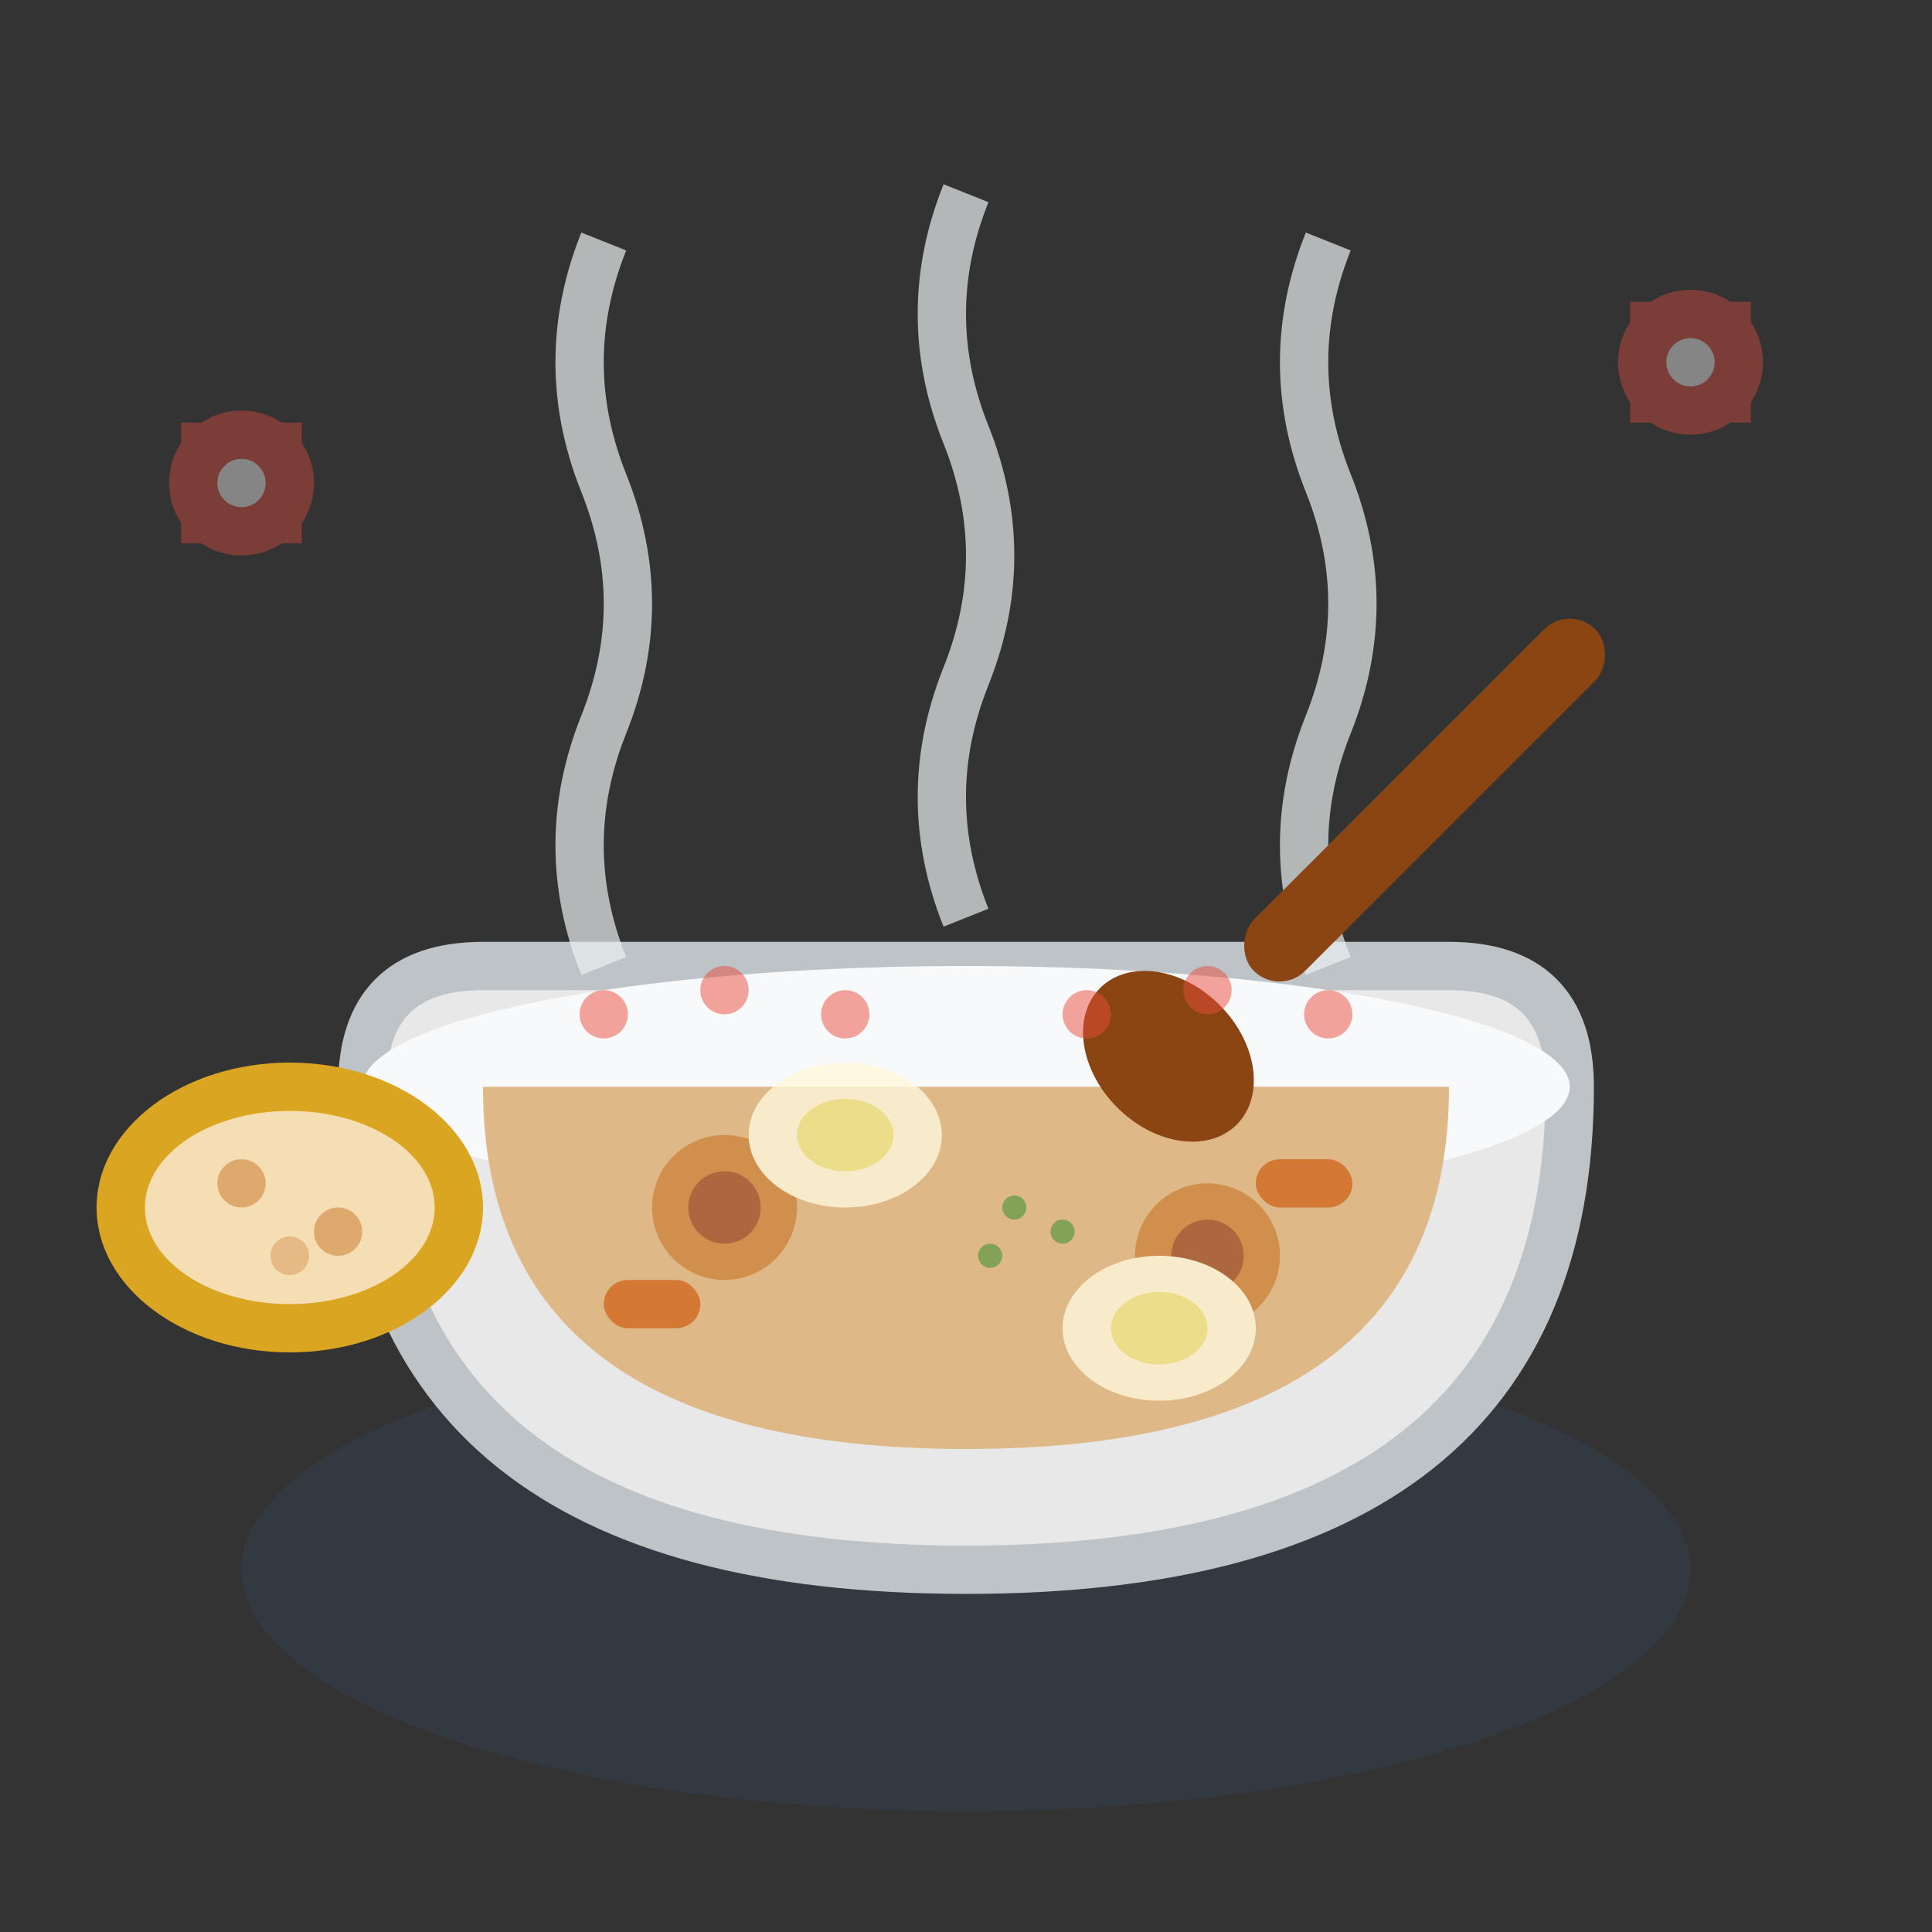
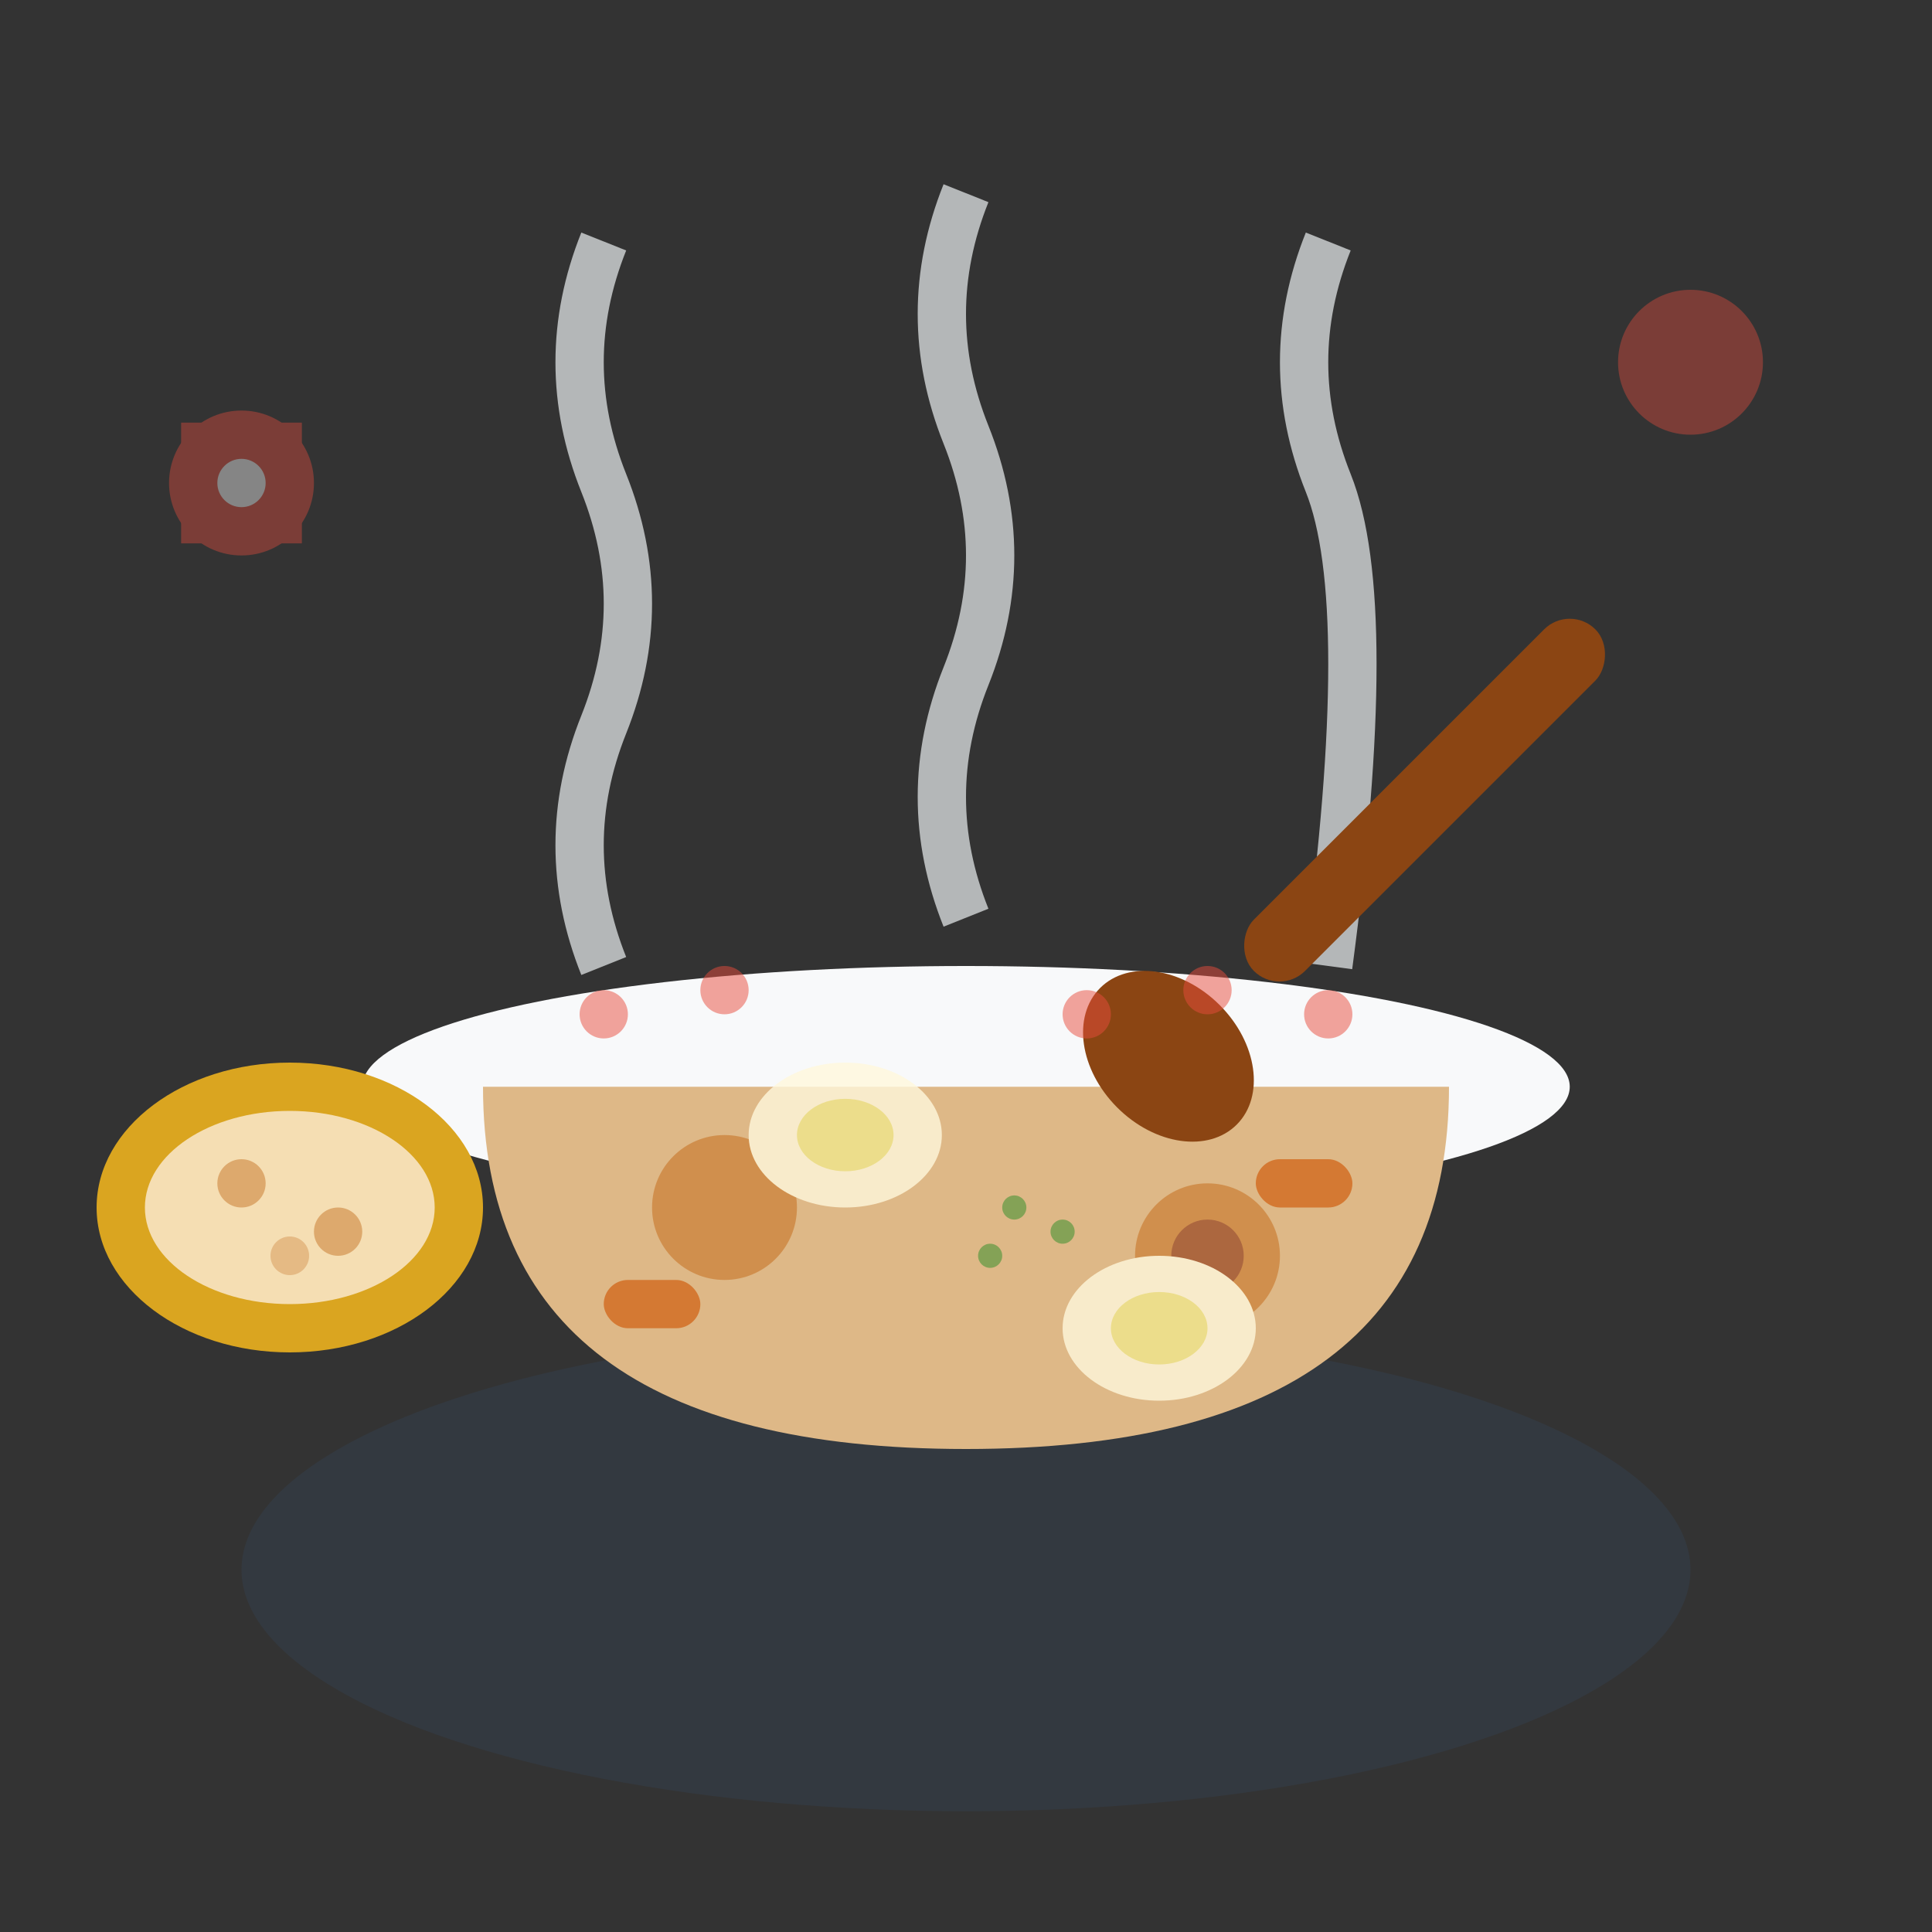
<svg xmlns="http://www.w3.org/2000/svg" width="80" height="80" viewBox="0 0 80 80" fill="none">
  <rect x="0" y="0" width="80" height="80" fill="#333333" stroke="none" />
  <ellipse cx="40" cy="65" rx="30" ry="10" fill="#34495e" opacity="0.3" />
-   <path d="M15 45 Q15 65 40 65 Q65 65 65 45 Q65 40 60 40 L20 40 Q15 40 15 45" fill="#e8e8e8" stroke="#bdc3c7" stroke-width="2" />
  <ellipse cx="40" cy="45" rx="25" ry="5" fill="#f8f9fa" />
  <path d="M20 45 Q20 60 40 60 Q60 60 60 45" fill="#deb887" />
  <g opacity="0.8">
    <circle cx="30" cy="50" r="3" fill="#cd853f" />
-     <circle cx="30" cy="50" r="1.5" fill="#a0522d" />
    <circle cx="50" cy="52" r="3" fill="#cd853f" />
    <circle cx="50" cy="52" r="1.5" fill="#a0522d" />
    <ellipse cx="35" cy="47" rx="4" ry="3" fill="#fff8dc" />
    <ellipse cx="35" cy="47" rx="2" ry="1.5" fill="#f0e68c" />
    <ellipse cx="48" cy="55" rx="4" ry="3" fill="#fff8dc" />
    <ellipse cx="48" cy="55" rx="2" ry="1.5" fill="#f0e68c" />
    <rect x="25" y="53" width="4" height="2" rx="1" fill="#d2691e" />
    <rect x="52" y="48" width="4" height="2" rx="1" fill="#d2691e" />
    <g transform="translate(42, 50)" opacity="0.6">
      <circle cx="0" cy="0" r="0.5" fill="#228b22" />
      <circle cx="2" cy="1" r="0.5" fill="#228b22" />
      <circle cx="-1" cy="2" r="0.5" fill="#228b22" />
    </g>
  </g>
  <path d="M25 40 Q23 35 25 30 Q27 25 25 20 Q23 15 25 10" stroke="#ecf0f1" stroke-width="2" fill="none" opacity="0.7" />
  <path d="M40 38 Q38 33 40 28 Q42 23 40 18 Q38 13 40 8" stroke="#ecf0f1" stroke-width="2" fill="none" opacity="0.7" />
-   <path d="M55 40 Q53 35 55 30 Q57 25 55 20 Q53 15 55 10" stroke="#ecf0f1" stroke-width="2" fill="none" opacity="0.7" />
+   <path d="M55 40 Q57 25 55 20 Q53 15 55 10" stroke="#ecf0f1" stroke-width="2" fill="none" opacity="0.7" />
  <g transform="translate(65, 25) rotate(45)">
    <rect x="0" y="0" width="3" height="20" rx="1.5" fill="#8b4513" />
    <ellipse cx="1.5" cy="25" rx="4" ry="3" fill="#8b4513" />
  </g>
  <g transform="translate(12, 50)">
    <ellipse cx="0" cy="0" rx="8" ry="6" fill="#daa520" />
    <ellipse cx="0" cy="0" rx="6" ry="4" fill="#f5deb3" />
    <circle cx="-2" cy="-1" r="1" fill="#cd853f" opacity="0.6" />
    <circle cx="2" cy="1" r="1" fill="#cd853f" opacity="0.6" />
    <circle cx="0" cy="2" r="0.8" fill="#cd853f" opacity="0.4" />
  </g>
  <g opacity="0.5">
    <circle cx="25" cy="42" r="1" fill="#e74c3c" />
    <circle cx="30" cy="41" r="1" fill="#e74c3c" />
-     <circle cx="35" cy="42" r="1" fill="#e74c3c" />
    <circle cx="45" cy="42" r="1" fill="#e74c3c" />
    <circle cx="50" cy="41" r="1" fill="#e74c3c" />
    <circle cx="55" cy="42" r="1" fill="#e74c3c" />
  </g>
  <g transform="translate(70, 15)" opacity="0.4">
    <circle cx="0" cy="0" r="3" fill="#e74c3c" />
-     <path d="M-2 -2 L2 -2 L2 2 L-2 2 Z" fill="none" stroke="#e74c3c" stroke-width="1" />
-     <circle cx="0" cy="0" r="1" fill="white" />
  </g>
  <g transform="translate(10, 20)" opacity="0.4">
    <circle cx="0" cy="0" r="3" fill="#e74c3c" />
    <path d="M-2 -2 L2 -2 L2 2 L-2 2 Z" fill="none" stroke="#e74c3c" stroke-width="1" />
    <circle cx="0" cy="0" r="1" fill="white" />
  </g>
</svg>